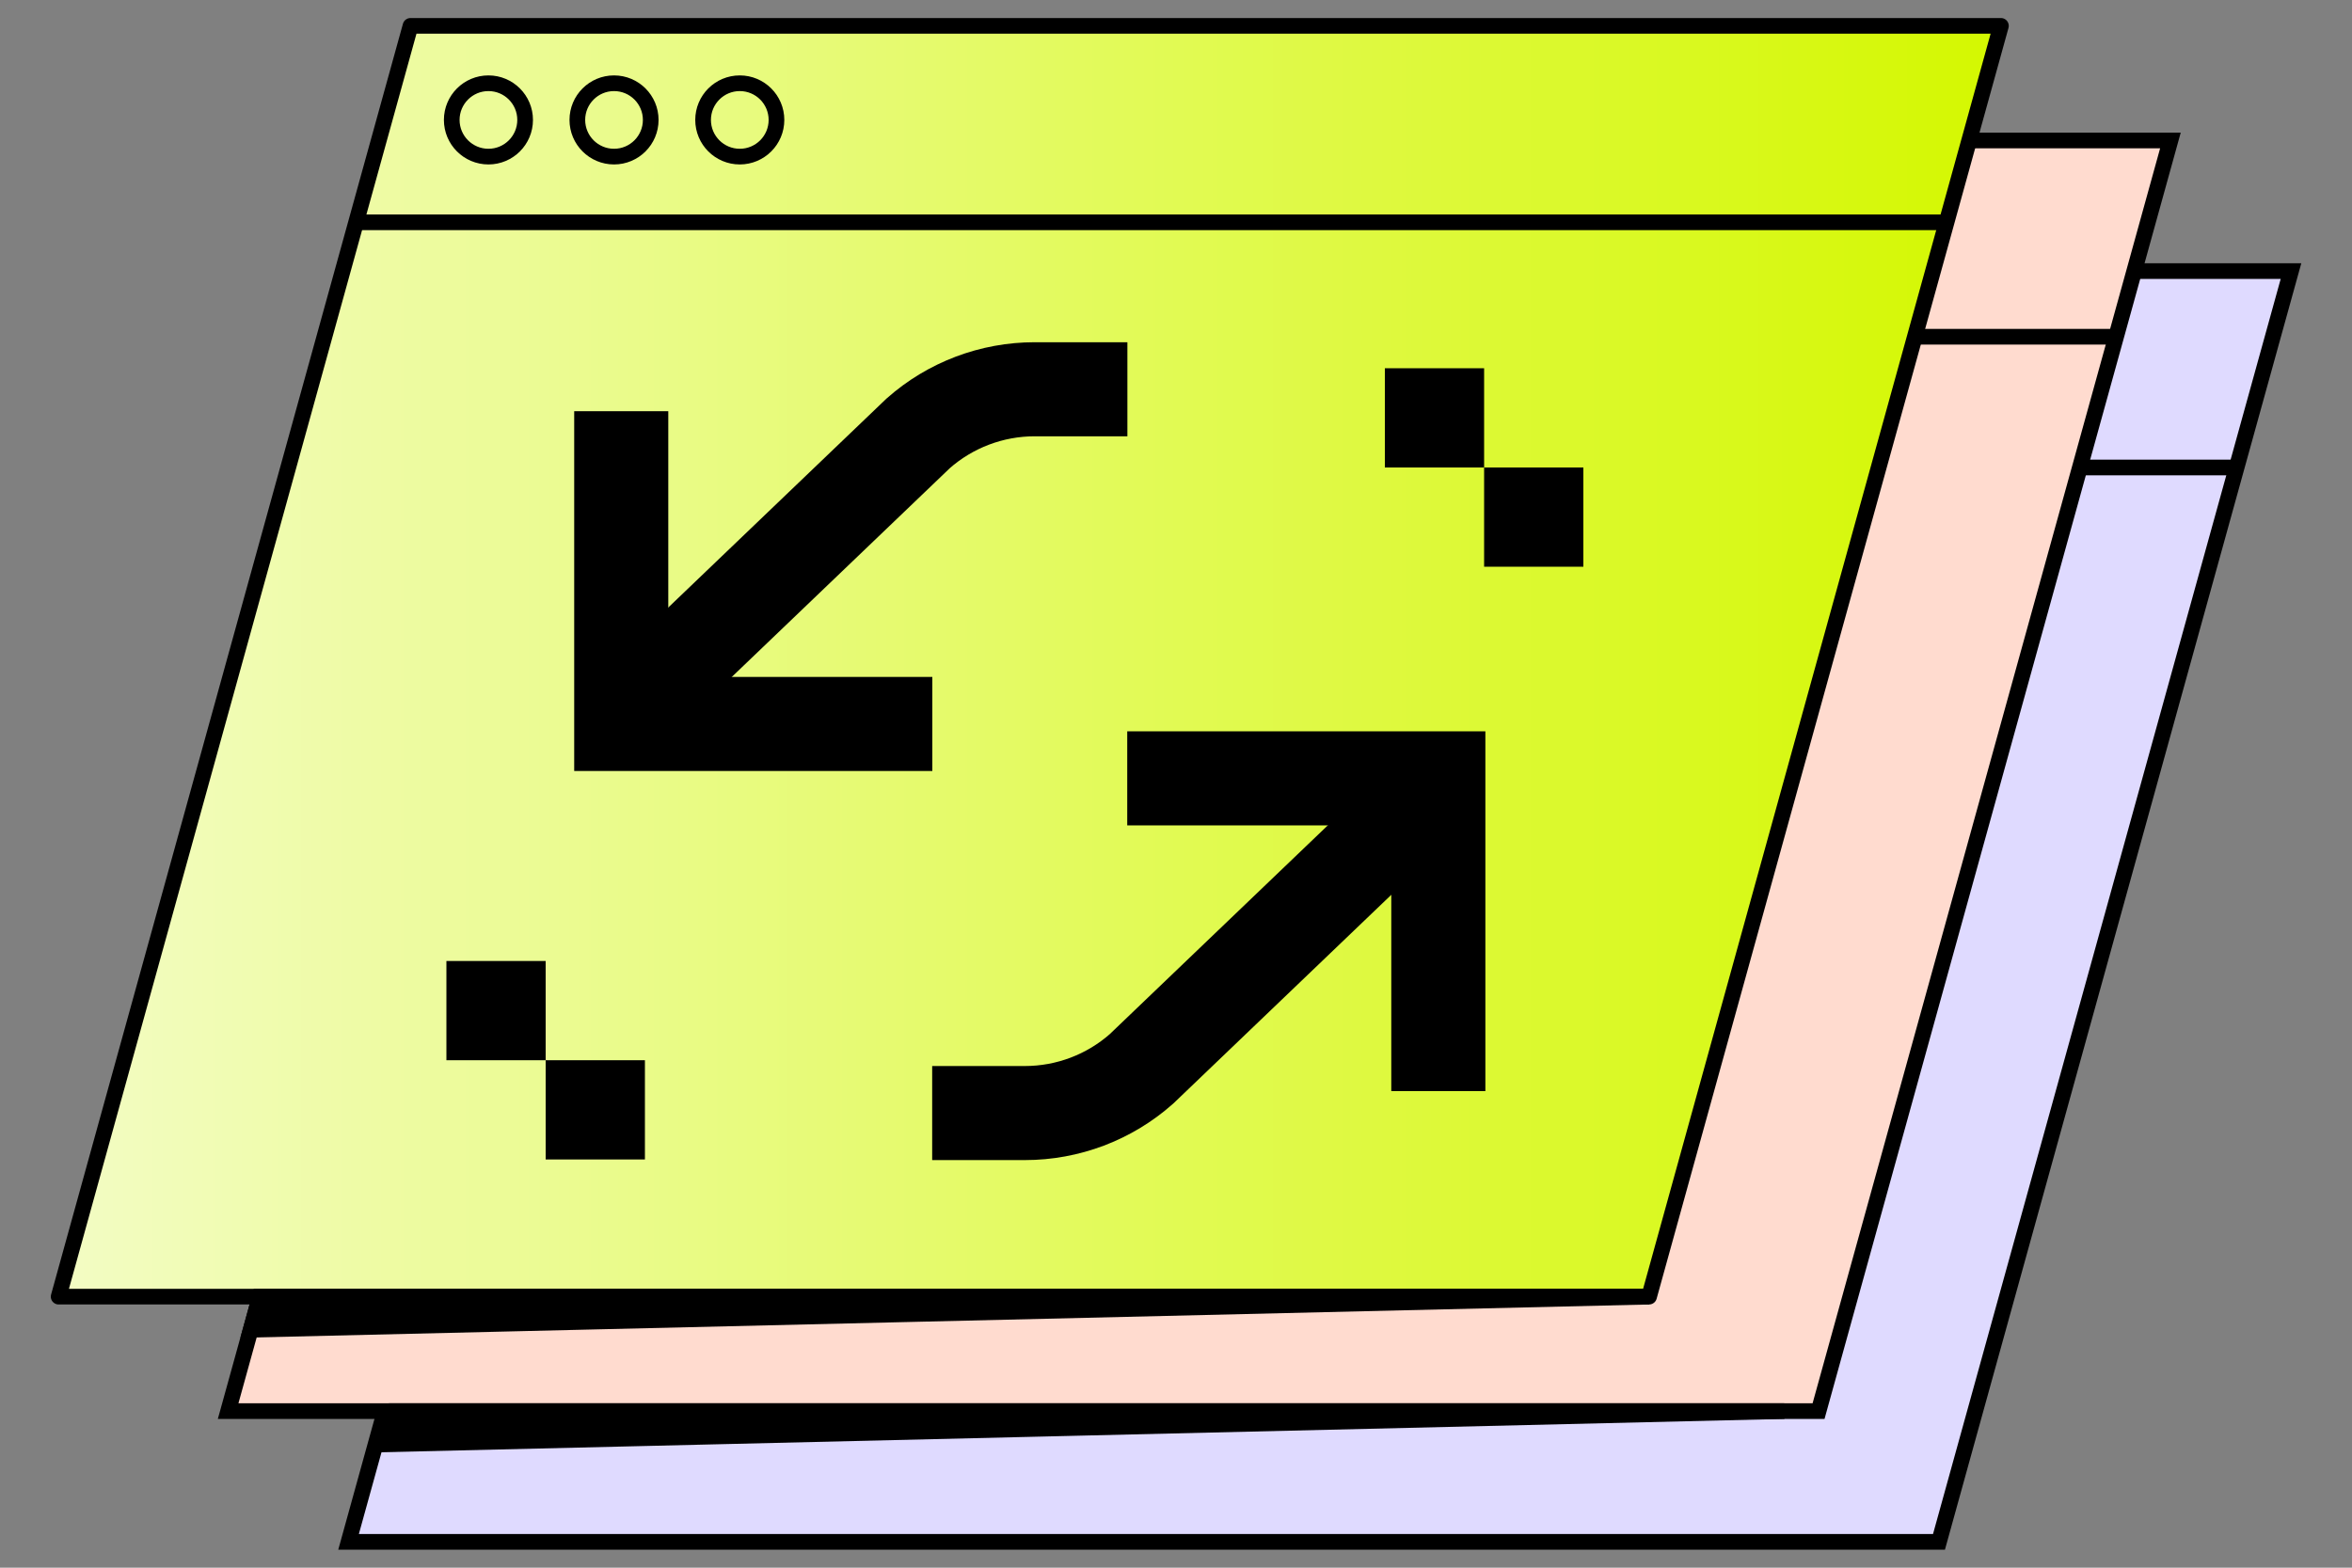
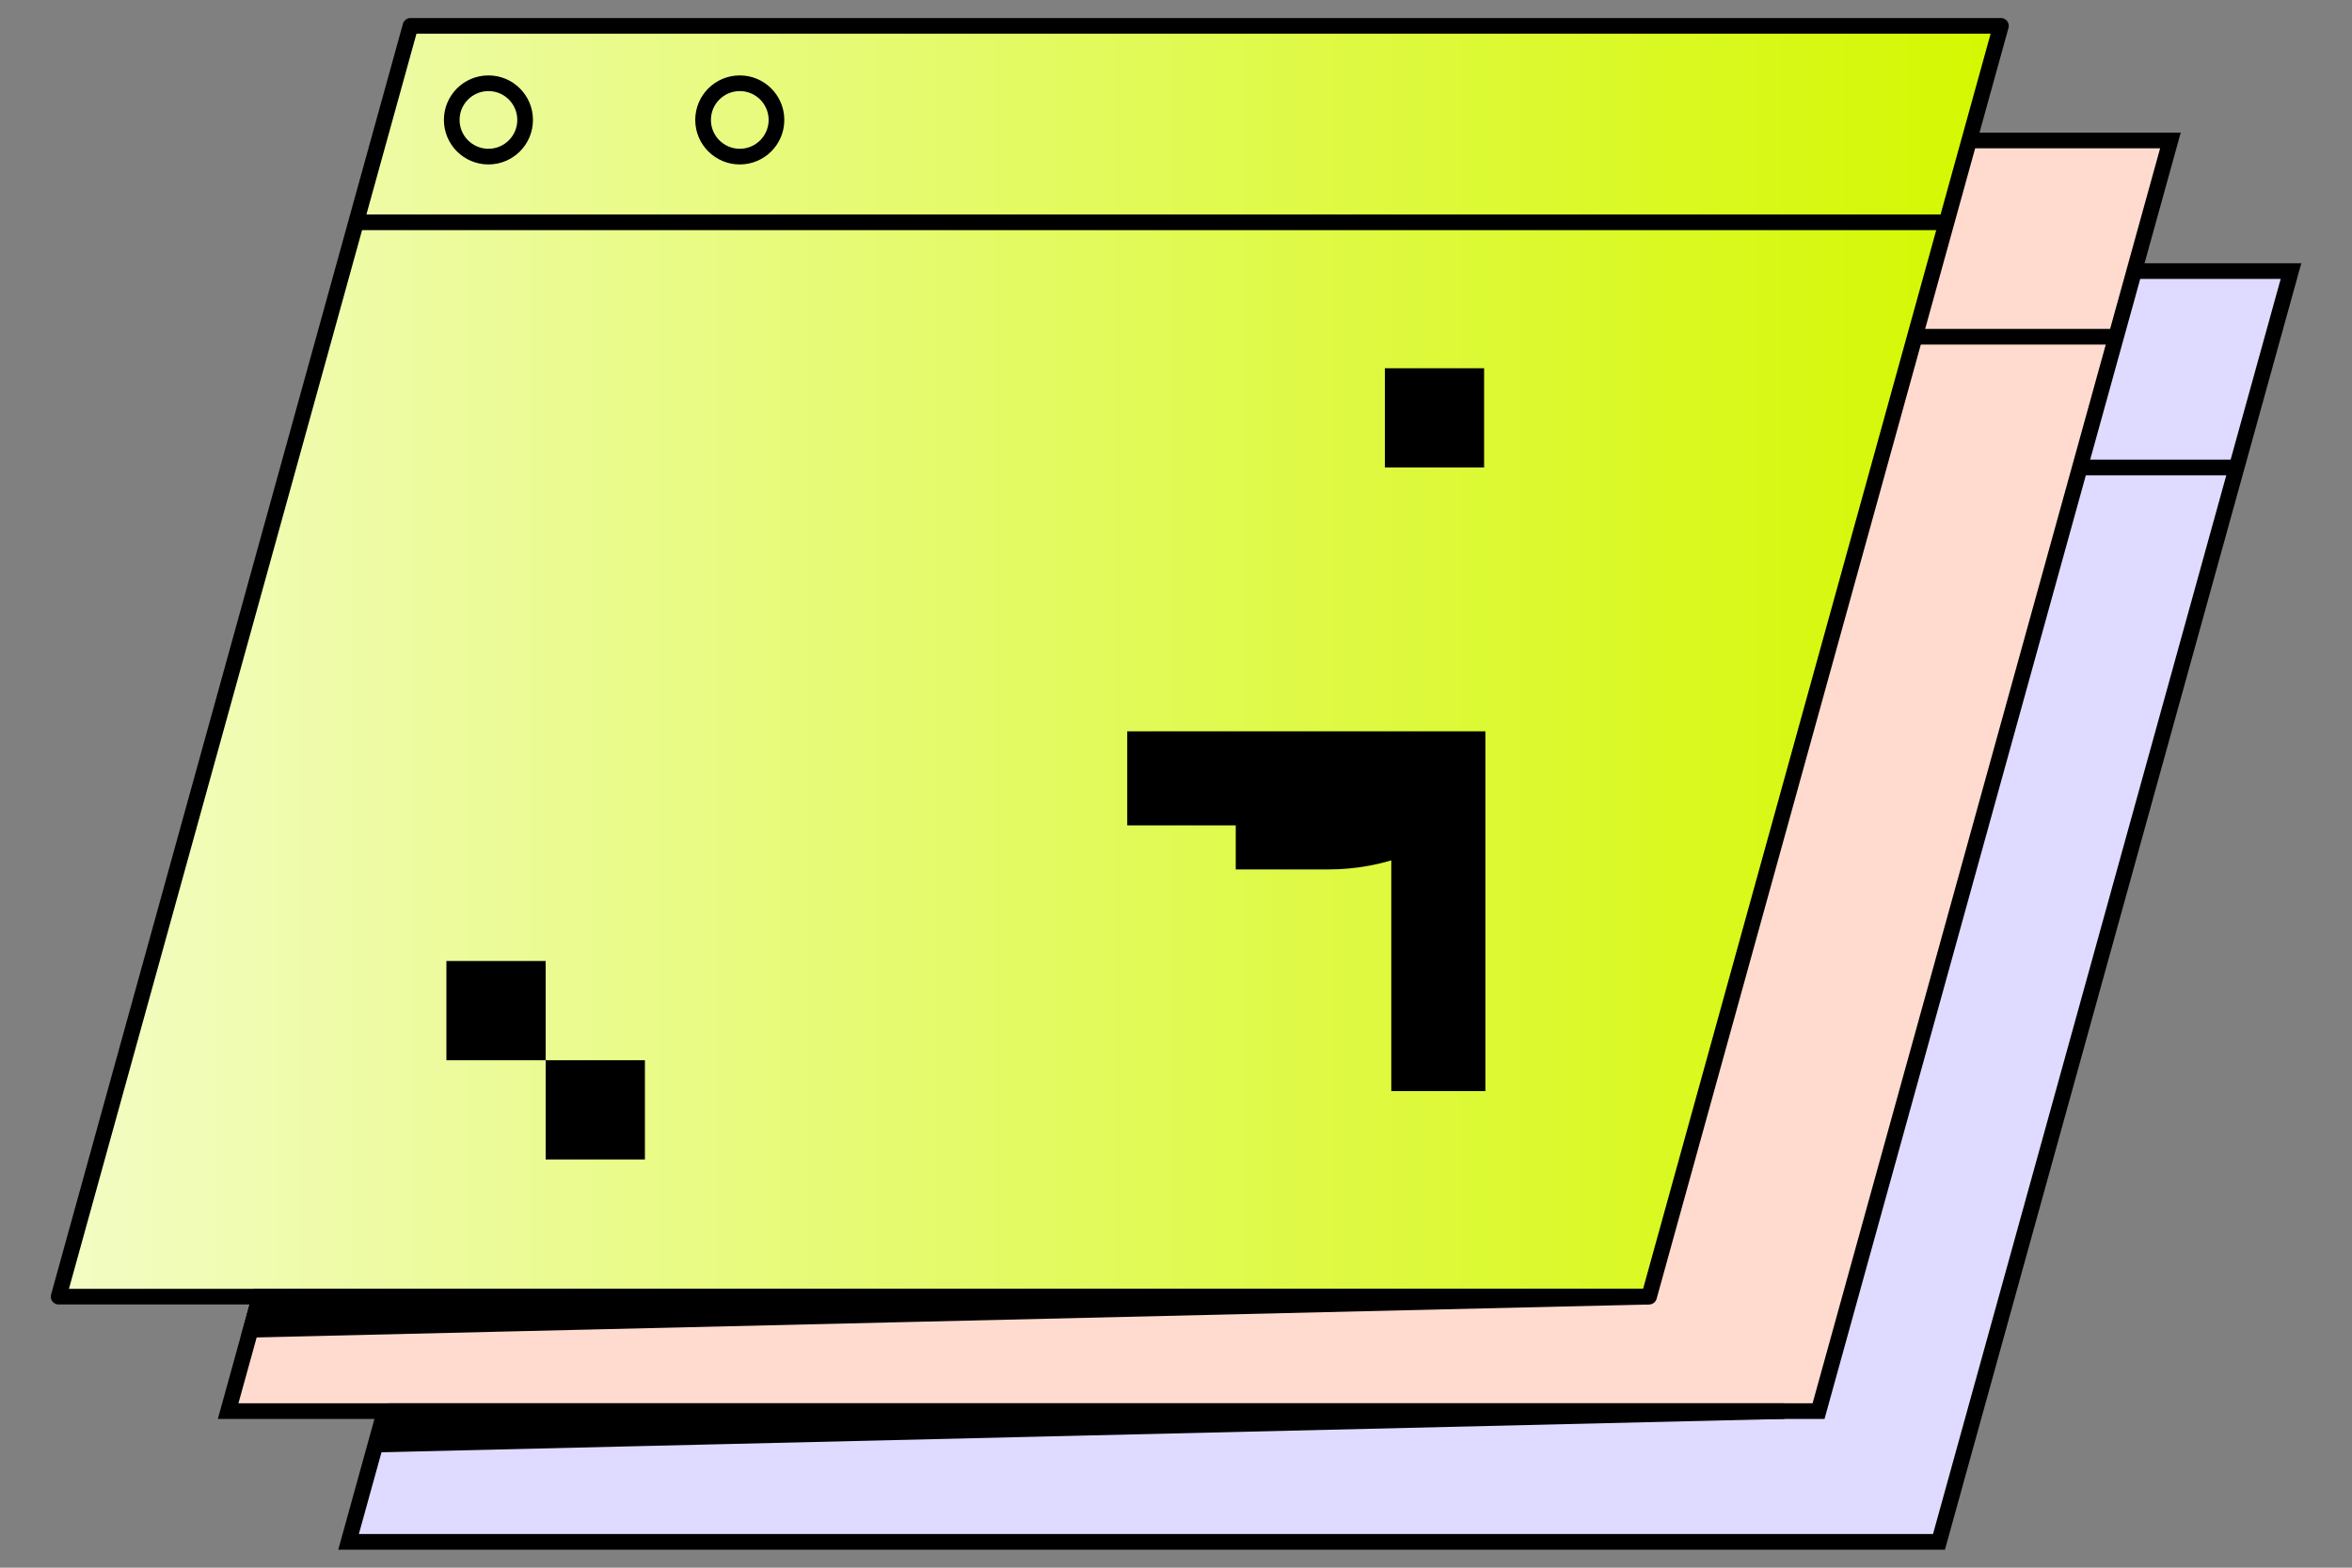
<svg xmlns="http://www.w3.org/2000/svg" id="Layer_1" viewBox="0 0 150 100">
  <rect x="0" y="0" width="150" height="100" fill="#808080" stroke="none" />
  <defs>
    <style>.cls-1{fill:#ffdbcf;}.cls-1,.cls-2,.cls-3,.cls-4,.cls-5,.cls-6{stroke-miterlimit:10;}.cls-1,.cls-2,.cls-3,.cls-4,.cls-5,.cls-6,.cls-7{stroke:#000;}.cls-2{fill:#d3f700;}.cls-3,.cls-5{fill:none;}.cls-4{fill:#dfdaff;}.cls-5{stroke-width:6px;}.cls-7{fill:url(#linear-gradient);stroke-linecap:round;stroke-linejoin:round;}</style>
    <linearGradient id="linear-gradient" x1="3.74" y1="42.18" x2="127.61" y2="42.18" gradientUnits="userSpaceOnUse">
      <stop offset="0" stop-color="#f3fcc4" />
      <stop offset="1" stop-color="#d4f800" />
    </linearGradient>
  </defs>
  <polygon class="cls-4" points="22.23 98.35 123.66 98.35 146.11 17.29 44.67 17.29 22.23 98.35" />
  <circle class="cls-2" cx="65.67" cy="23.29" r="2.34" />
  <circle class="cls-2" cx="57.66" cy="23.29" r="2.34" />
  <circle class="cls-2" cx="49.64" cy="23.29" r="2.34" />
  <line class="cls-2" x1="142.57" y1="29.82" x2="41.13" y2="29.82" />
  <polygon class="cls-1" points="14.55 90.01 115.98 90.01 138.42 8.96 36.99 8.96 14.55 90.01" />
  <circle class="cls-2" cx="57.99" cy="14.95" r="2.34" />
  <circle class="cls-2" cx="49.98" cy="14.95" r="2.34" />
  <circle class="cls-2" cx="41.96" cy="14.95" r="2.34" />
  <line class="cls-2" x1="134.89" y1="21.48" x2="33.45" y2="21.48" />
  <polygon class="cls-7" points="3.74 82.71 105.17 82.71 127.61 1.65 26.18 1.65 3.74 82.71" />
  <circle class="cls-3" cx="47.18" cy="7.65" r="2.34" />
-   <circle class="cls-3" cx="39.16" cy="7.65" r="2.34" />
  <circle class="cls-3" cx="31.15" cy="7.65" r="2.34" />
  <line class="cls-2" x1="124.07" y1="14.18" x2="22.64" y2="14.18" />
  <polyline class="cls-5" points="71.89 49.65 91.73 49.65 91.73 69.6" />
-   <path class="cls-5" d="M92.15,49.65l-19.36,18.54c-2.05,1.81-4.69,2.81-7.43,2.81h-5.91" />
-   <polyline class="cls-5" points="59.46 46.18 39.62 46.18 39.62 26.23" />
-   <path class="cls-5" d="M39.2,46.18l19.36-18.54c2.05-1.81,4.69-2.81,7.43-2.81h5.91" />
+   <path class="cls-5" d="M92.15,49.65c-2.05,1.81-4.69,2.81-7.43,2.81h-5.91" />
  <rect x="88.32" y="23.49" width="6.33" height="6.33" />
-   <rect x="94.65" y="29.82" width="6.33" height="6.33" />
  <rect x="28.47" y="61.3" width="6.33" height="6.33" />
  <rect x="34.8" y="67.63" width="6.33" height="6.33" />
  <polygon class="cls-6" points="105.17 82.71 15.99 84.82 16.57 82.71 105.17 82.71" />
  <polygon class="cls-6" points="113.79 90.01 24.61 92.13 25.19 90.01 113.79 90.01" />
</svg>